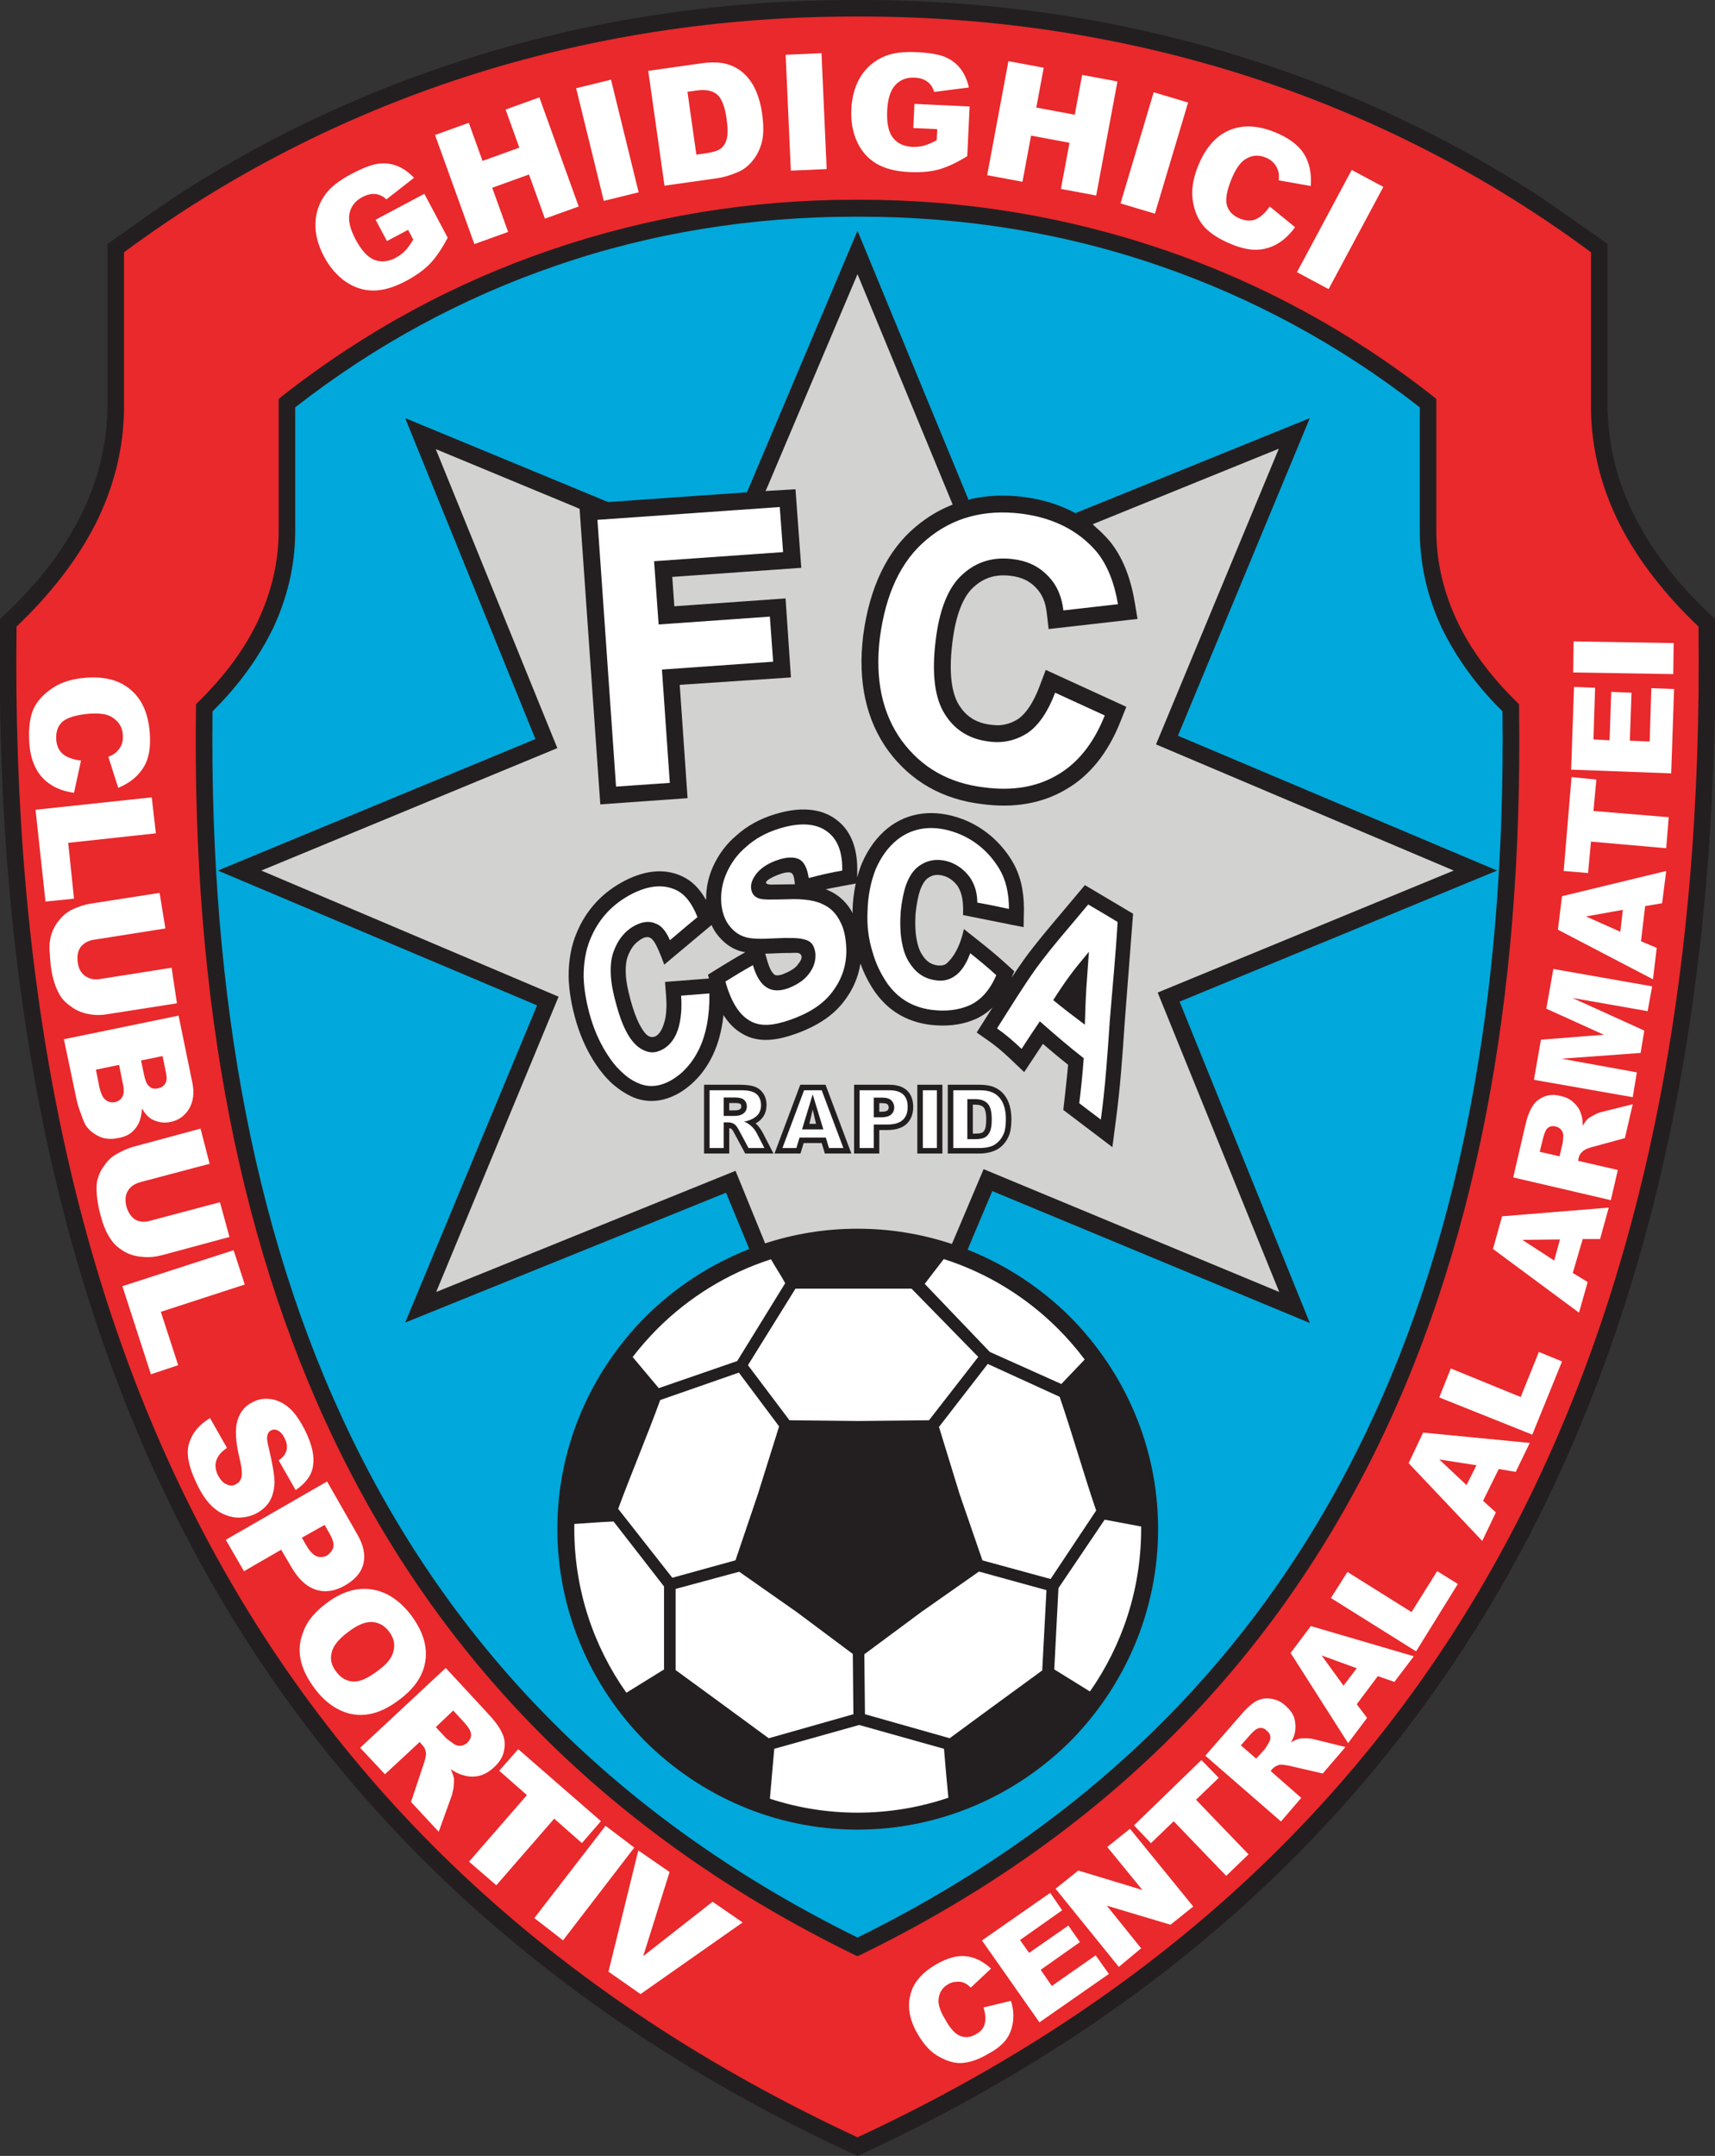
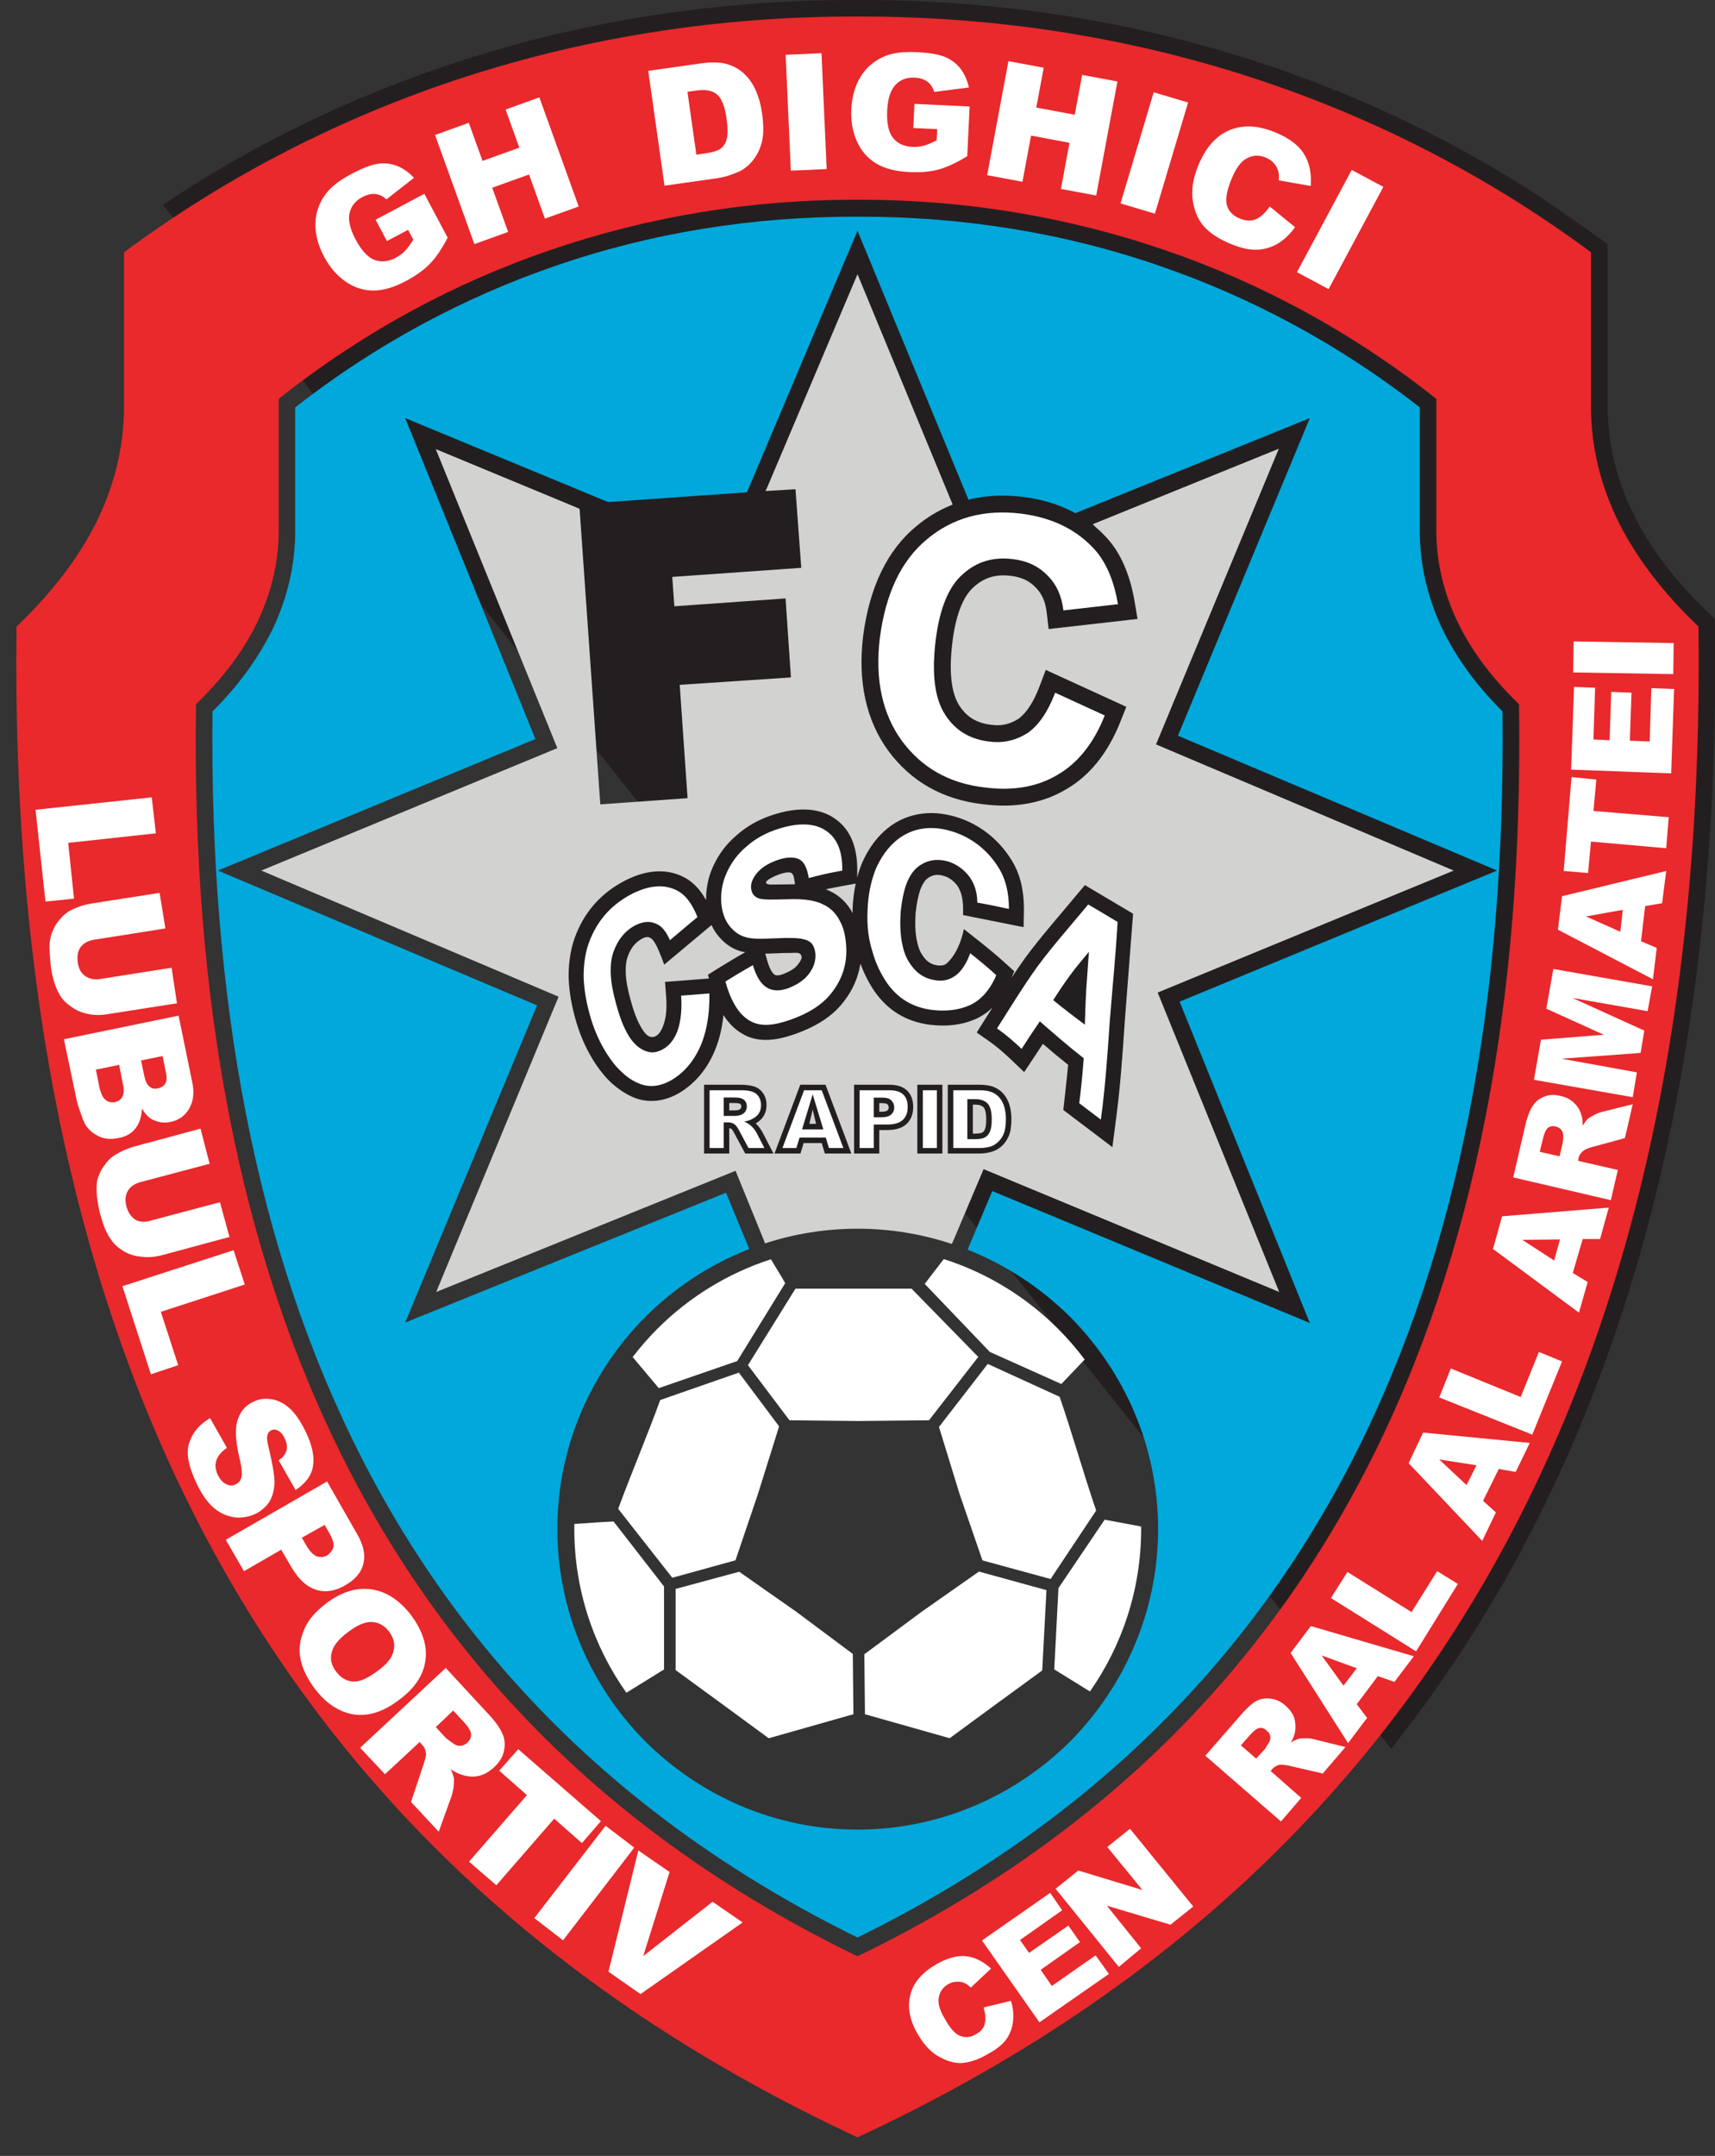
<svg xmlns="http://www.w3.org/2000/svg" width="507.83pt" height="638.22pt" viewBox="0 0 507.83 638.22" version="1.1">
  <rect x="0" y="0" width="507.83" height="638.22" fill="#333333" stroke="none" />
  <defs>
    <clipPath id="clip1">
-       <path d="M 0 0 L 507.828 0 L 507.828 638.219 L 0 638.219 Z M 0 0 " />
+       <path d="M 0 0 L 507.828 0 L 507.828 638.219 Z M 0 0 " />
    </clipPath>
  </defs>
  <g id="surface1">
    <g clip-path="url(#clip1)" clip-rule="nonzero">
      <path style=" stroke:none;fill-rule:evenodd;fill:rgb(13.699%,12.199%,12.5%);fill-opacity:1;" d="M 252.816 637.727 C 162.828 596.102 98.801 535.988 57.664 459.594 C 16.648 383.199 -1.469 290.766 0 184.371 L 0 183.273 L 0.734 182.539 C 10.652 173.355 18.484 163.438 23.75 152.91 C 28.895 142.871 31.586 132.098 31.832 120.836 L 31.832 72.23 C 31.832 72.23 47.848 60.715 55.578 55.824 C 81.039 39.727 107.977 27.254 135.773 18.238 C 173.727 5.871 213.148 -0.004 252.816 -0.004 L 253.914 0 L 255.02 -0.004 C 294.684 -0.004 334.105 5.871 372.059 18.238 C 399.859 27.254 426.793 39.727 452.254 55.824 C 459.984 60.715 476.004 72.23 476.004 72.23 L 476.004 120.836 C 476.246 132.098 478.938 142.871 484.082 152.91 C 489.348 163.438 497.184 173.355 507.098 182.539 L 507.832 183.273 L 507.832 184.371 C 509.305 290.766 491.184 383.199 450.168 459.594 C 409.035 535.988 345.004 596.102 255.02 637.727 L 253.914 638.219 L 252.816 637.727 " />
    </g>
    <path style=" stroke:none;fill-rule:evenodd;fill:rgb(82.399%,82.399%,81.999%);fill-opacity:1;" d="M 295.184 214.699 C 297.395 214.734 299.496 214.102 301.57 212.789 C 303.918 211.094 306.062 207.824 307.773 203.301 L 309.66 198.309 L 333.512 209.238 L 331.766 213.637 C 328.07 222.941 322.605 229.711 315.59 233.719 C 308.625 237.84 300.305 239.297 290.926 238.055 C 279.141 236.684 269.746 231.359 262.977 222.188 C 256.449 213.164 253.961 201.766 255.582 188.258 C 257.477 173.77 262.77 162.848 271.277 155.82 C 274.383 153.219 277.738 151.172 281.332 149.684 L 282.094 149.359 L 253.914 81.168 L 227.152 144.344 L 226.672 145.355 L 235.551 144.828 L 237.266 168.09 L 199.066 170.785 L 199.68 179.477 L 232.613 177.152 L 234.203 200.535 L 201.273 202.738 L 203.598 236.285 L 177.766 238.121 L 177.398 233.102 L 171.625 150.641 L 170.551 150.164 L 129.039 132.953 L 165.035 221.469 L 77.375 257.711 L 165.402 295.051 L 129.16 382.465 L 217.801 346.594 L 226.137 367.023 L 226.543 368.078 C 235.172 365.262 244.367 363.734 253.922 363.734 C 263.66 363.734 273.051 365.32 281.844 368.246 L 282.156 367.59 L 291.258 346.105 L 378.793 382.465 L 342.801 293.824 L 430.461 257.711 L 342.309 220.367 L 378.672 132.832 L 323.562 155.188 L 324.395 156.012 C 325.93 157.309 327.355 158.742 328.684 160.309 C 332.273 164.758 334.723 170.723 335.961 178.031 L 336.84 183.227 L 310.512 186.219 L 309.934 181.281 C 309.559 178.102 308.535 175.77 306.633 173.863 C 304.789 171.941 302.414 170.832 299.332 170.469 C 294.906 169.914 291.422 170.953 288.312 173.789 C 285.129 176.602 282.949 182.281 282.004 190.25 C 280.676 201.016 282.375 206.285 284.086 208.891 C 285.867 211.707 288.312 213.465 291.535 214.223 C 292.492 214.438 293.395 214.609 295.184 214.699 " />
    <path style=" stroke:none;fill-rule:evenodd;fill:rgb(0%,65.9%,85.899%);fill-opacity:1;" d="M 221.57 369.008 L 214.984 353.078 L 119.98 391.523 L 159.031 297.621 L 64.52 257.711 L 158.543 218.777 L 119.98 123.773 L 179.215 148.27 L 180.164 148.617 L 221.129 145.742 L 221.57 144.816 L 253.914 68.312 L 286.812 148.004 L 287.527 147.723 C 292.34 146.641 297.52 146.434 303.031 147.105 C 308.422 147.797 313.27 149.246 317.551 151.449 L 318.414 151.914 L 387.852 123.773 L 348.801 217.797 L 443.312 257.711 L 349.289 296.52 L 387.852 391.648 L 293.828 352.594 L 286.992 368.781 L 286.547 369.953 C 297.98 374.48 308.273 381.301 316.848 389.809 C 332.887 405.969 342.926 428.129 342.926 452.613 C 342.926 477.102 332.887 499.383 316.848 515.547 C 300.688 531.582 278.406 541.621 253.922 541.621 C 229.438 541.621 207.277 531.582 191.117 515.547 C 175.078 499.383 165.039 477.102 165.039 452.613 C 165.039 428.129 175.078 405.969 191.117 389.809 C 199.812 381.18 210.242 374.289 221.836 369.762 L 221.57 369.008 M 254.773 64.148 C 284.77 64.148 314.766 68.801 343.414 78.719 C 370.469 88.023 396.422 101.855 420.422 120.59 L 420.422 157.93 C 420.539 167.848 422.867 177.152 426.91 185.844 C 431.195 194.656 437.191 202.984 444.902 210.574 C 445.883 295.906 432.051 370.098 400.953 431.191 C 369.98 492.16 321.742 540.152 253.914 573.574 C 186.09 540.152 137.855 492.16 106.879 431.191 C 75.781 370.098 61.949 295.906 62.93 210.574 C 70.641 202.984 76.641 194.656 80.922 185.844 C 84.965 177.152 87.293 167.848 87.414 157.93 L 87.414 120.59 C 111.41 101.855 137.363 88.023 164.422 78.719 C 193.07 68.801 223.062 64.148 253.062 64.148 L 254.773 64.148 " />
    <path style=" stroke:none;fill-rule:evenodd;fill:rgb(91.399%,16.1%,17.299%);fill-opacity:1;" d="M 255.02 4.895 C 294.195 4.895 333.129 10.77 370.469 22.891 C 405.852 34.398 439.887 51.539 471.105 74.68 L 471.105 120.957 C 471.23 132.953 474.164 144.34 479.555 155.113 C 485.062 165.887 493.02 176.051 502.938 185.477 C 504.285 290.52 486.285 381.852 445.762 457.145 C 405.359 532.316 342.434 591.574 253.914 632.707 C 165.402 591.574 102.473 532.316 62.07 457.145 C 21.547 381.852 3.551 290.52 4.895 185.477 C 14.812 176.051 22.773 165.887 28.281 155.113 C 33.668 144.34 36.605 132.953 36.727 120.957 L 36.727 74.68 C 67.945 51.539 101.984 34.398 137.363 22.891 C 174.703 10.77 213.637 4.895 252.816 4.895 L 253.914 4.887 L 255.02 4.895 M 252.816 578.594 C 183.398 544.68 134.184 495.711 102.473 433.395 C 70.887 371.324 56.805 296.027 58.031 209.473 L 58.031 208.492 L 58.766 207.758 C 66.355 200.289 72.355 192.332 76.395 183.762 C 80.191 175.68 82.395 166.988 82.516 157.93 L 82.516 118.141 L 83.371 117.406 C 108.105 97.938 134.914 83.613 162.828 74.066 C 192.09 64.027 222.453 59.129 253.062 59.129 L 254.773 59.129 C 285.383 59.129 315.742 64.027 345.004 74.066 C 372.918 83.613 399.73 97.938 424.461 117.406 L 425.316 118.141 L 425.316 157.93 C 425.438 166.988 427.645 175.68 431.438 183.762 C 435.477 192.332 441.477 200.289 449.066 207.758 L 449.805 208.492 L 449.805 209.473 C 451.027 296.027 436.945 371.324 405.359 433.395 C 373.652 495.711 324.438 544.68 255.02 578.594 L 253.914 579.086 L 252.816 578.594 " />
    <path style=" stroke:none;fill-rule:evenodd;fill:rgb(100%,100%,100%);fill-opacity:1;" d="M 291.258 594.266 L 299.34 592.309 C 300.074 594.512 300.195 596.59 299.949 598.551 C 299.703 600.387 299.094 602.102 297.992 603.691 C 296.887 605.16 295.176 606.629 292.852 607.855 C 290.031 609.57 287.586 610.426 285.258 610.672 C 283.055 610.918 280.727 610.305 278.281 608.957 C 275.832 607.734 273.629 605.406 271.789 602.223 C 269.344 598.062 268.605 594.145 269.586 590.469 C 270.445 586.922 273.016 583.98 277.176 581.531 C 280.359 579.699 283.301 578.84 285.871 579.086 C 288.562 579.328 291.012 580.555 293.461 582.758 L 287.461 588.391 C 286.727 587.656 286.113 587.289 285.625 587.043 C 284.891 586.676 284.031 586.555 283.176 586.676 C 282.32 586.676 281.586 586.922 280.727 587.41 C 279.016 588.391 278.035 589.98 277.914 591.941 C 277.789 593.41 278.402 595.367 279.746 597.57 C 281.34 600.512 282.93 602.223 284.398 602.715 C 285.871 603.324 287.461 603.082 288.93 602.223 C 290.523 601.367 291.383 600.266 291.621 598.918 C 291.992 597.695 291.746 596.102 291.258 594.266 " />
    <path style=" stroke:none;fill-rule:evenodd;fill:rgb(100%,100%,100%);fill-opacity:1;" d="M 290.77 574.434 L 310.969 560.352 L 314.52 565.496 L 302.031 574.309 L 304.727 578.109 L 316.355 570.027 L 319.785 574.922 L 308.152 583.125 L 311.457 587.902 L 324.434 578.84 L 328.355 584.348 L 307.785 598.672 L 290.77 574.434 " />
    <path style=" stroke:none;fill-rule:evenodd;fill:rgb(100%,100%,100%);fill-opacity:1;" d="M 312.562 559.125 L 319.297 553.734 L 338.273 559.488 L 327.867 546.758 L 334.602 541.371 L 353.332 564.391 L 346.598 569.773 L 327.742 564.141 L 337.902 576.754 L 331.293 582.262 L 312.562 559.125 " />
-     <path style=" stroke:none;fill-rule:evenodd;fill:rgb(100%,100%,100%);fill-opacity:1;" d="M 335.789 540.371 L 355.746 521.027 L 360.887 526.289 L 354.152 532.777 L 369.703 548.941 L 363.094 555.309 L 347.539 539.145 L 340.809 545.633 L 335.789 540.371 " />
    <path style=" stroke:none;fill-rule:evenodd;fill:rgb(100%,100%,100%);fill-opacity:1;" d="M 379.312 539.211 L 356.906 519.746 L 366.945 508.238 C 368.781 506.035 370.375 504.562 371.723 503.707 C 373.066 502.973 374.535 502.605 376.129 502.852 C 377.719 502.973 379.312 503.707 380.656 504.93 C 381.879 506.035 382.738 507.133 383.227 508.48 C 383.598 509.828 383.719 511.176 383.477 512.645 C 383.352 513.5 382.984 514.605 382.25 515.828 C 383.227 515.215 384.086 514.848 384.695 514.727 C 385.066 514.605 385.801 514.605 386.777 514.605 C 387.883 514.605 388.617 514.727 388.98 514.848 L 398.41 517.176 L 391.676 525.012 L 381.637 522.688 C 380.289 522.438 379.312 522.316 378.82 522.438 C 377.965 522.688 377.352 523.051 376.742 523.664 L 376.254 524.277 L 385.309 532.234 L 379.312 539.211 M 371.965 520.602 L 374.535 517.785 C 374.781 517.422 375.27 516.688 375.883 515.582 C 376.129 515.094 376.254 514.484 376.129 513.871 C 376.004 513.258 375.641 512.766 375.148 512.402 C 374.535 511.668 373.68 511.422 372.945 511.547 C 372.086 511.668 371.23 512.402 370.129 513.625 L 367.434 516.688 L 371.965 520.602 " />
    <path style=" stroke:none;fill-rule:evenodd;fill:rgb(100%,100%,100%);fill-opacity:1;" d="M 407.992 496.18 L 401.746 504.508 L 404.809 508.547 L 399.18 516.016 L 382.16 489.324 L 388.156 481.367 L 418.645 490.305 L 412.891 497.898 L 407.992 496.18 M 401.746 493.855 L 391.34 490.059 L 397.828 498.996 L 401.746 493.855 " />
    <path style=" stroke:none;fill-rule:evenodd;fill:rgb(100%,100%,100%);fill-opacity:1;" d="M 394.098 473.062 L 398.992 465.348 L 417.973 477.227 L 425.562 465.102 L 431.684 468.898 L 419.316 488.855 L 394.098 473.062 " />
    <path style=" stroke:none;fill-rule:evenodd;fill:rgb(100%,100%,100%);fill-opacity:1;" d="M 443.805 434.863 L 439.148 444.289 L 442.945 447.719 L 438.906 456.164 L 417.113 433.148 L 421.398 424.09 L 452.984 427.152 L 448.824 435.723 L 443.805 434.863 M 437.191 433.762 L 426.176 432.047 L 434.254 439.637 L 437.191 433.762 " />
    <path style=" stroke:none;fill-rule:evenodd;fill:rgb(100%,100%,100%);fill-opacity:1;" d="M 426.176 413.684 L 429.602 405.113 L 450.293 413.559 L 455.68 400.215 L 462.535 403.031 L 453.723 424.699 L 426.176 413.684 " />
    <path style=" stroke:none;fill-rule:evenodd;fill:rgb(100%,100%,100%);fill-opacity:1;" d="M 468.656 366.793 L 465.719 376.832 L 470.125 379.523 L 467.555 388.586 L 442.09 369.73 L 444.781 360.062 L 476.371 357.488 L 473.797 366.793 L 468.656 366.793 M 461.922 366.914 L 450.781 367.035 L 460.211 373.16 L 461.922 366.914 " />
    <path style=" stroke:none;fill-rule:evenodd;fill:rgb(100%,100%,100%);fill-opacity:1;" d="M 476.98 355.285 L 448.086 348.551 L 451.516 333.738 C 452.129 330.922 452.863 328.961 453.723 327.617 C 454.453 326.27 455.68 325.289 457.148 324.68 C 458.617 324.066 460.211 323.941 462.043 324.434 C 463.762 324.801 464.984 325.414 465.965 326.391 C 467.062 327.371 467.801 328.473 468.168 329.82 C 468.535 330.676 468.656 331.777 468.656 333.25 C 469.27 332.27 469.758 331.535 470.246 331.168 C 470.492 330.922 471.105 330.555 472.086 330.066 C 472.941 329.574 473.676 329.328 474.164 329.207 L 483.469 326.883 L 481.145 336.918 L 471.227 339.613 C 470.004 339.98 469.145 340.348 468.656 340.84 C 468.043 341.328 467.68 341.938 467.434 342.797 L 467.309 343.652 L 479.062 346.348 L 476.98 355.285 M 461.801 342.305 L 462.656 338.637 C 462.781 338.145 462.902 337.41 462.902 336.062 C 462.902 335.453 462.656 334.961 462.289 334.473 C 461.922 333.98 461.312 333.617 460.699 333.492 C 459.84 333.25 458.984 333.371 458.375 333.859 C 457.762 334.352 457.27 335.453 456.902 337.043 L 455.926 340.961 L 461.801 342.305 " />
    <path style=" stroke:none;fill-rule:evenodd;fill:rgb(100%,100%,100%);fill-opacity:1;" d="M 454.211 319.656 L 456.293 307.781 L 474.898 306.312 L 457.883 298.602 L 459.965 286.848 L 489.223 291.988 L 487.875 299.336 L 465.598 295.418 L 486.898 305.09 L 485.797 311.699 L 462.41 313.41 L 484.691 317.453 L 483.469 324.801 L 454.211 319.656 " />
    <path style=" stroke:none;fill-rule:evenodd;fill:rgb(100%,100%,100%);fill-opacity:1;" d="M 487.145 268.238 L 485.918 278.645 L 490.57 280.602 L 489.469 289.906 L 461.312 275.215 L 462.535 265.301 L 493.387 257.832 L 492.164 267.383 L 487.145 268.238 M 480.531 269.34 L 469.637 271.297 L 479.797 275.828 L 480.531 269.34 " />
    <path style=" stroke:none;fill-rule:evenodd;fill:rgb(100%,100%,100%);fill-opacity:1;" d="M 463.023 257.832 L 465.352 230.039 L 472.695 230.773 L 471.84 240.078 L 494.121 241.914 L 493.387 251.098 L 471.105 249.141 L 470.246 258.445 L 463.023 257.832 " />
    <path style=" stroke:none;fill-rule:evenodd;fill:rgb(100%,100%,100%);fill-opacity:1;" d="M 465.227 227.836 L 466.086 203.352 L 472.328 203.598 L 471.84 218.898 L 476.613 219.145 L 477.105 204.82 L 483.105 205.066 L 482.613 219.266 L 488.488 219.512 L 488.98 203.719 L 495.715 203.965 L 494.855 228.938 L 465.227 227.836 " />
    <path style=" stroke:none;fill-rule:evenodd;fill:rgb(100%,100%,100%);fill-opacity:1;" d="M 465.84 199.066 L 465.965 189.883 L 495.594 190.371 L 495.469 199.555 L 465.84 199.066 " />
-     <path style=" stroke:none;fill-rule:evenodd;fill:rgb(100%,100%,100%);fill-opacity:1;" d="M 23.996 225.145 L 21.914 234.691 C 19.344 234.324 17.016 233.59 15.18 232.367 C 13.223 231.141 11.754 229.551 10.773 227.715 C 9.672 225.758 8.938 223.309 8.691 220.125 C 8.445 216.449 8.691 213.266 9.551 210.82 C 10.406 208.371 12.121 206.168 14.812 204.207 C 17.383 202.25 20.812 201.023 25.098 200.656 C 30.727 200.168 35.258 201.27 38.566 204.086 C 41.992 206.902 43.828 211.062 44.32 216.574 C 44.684 220.855 44.195 224.406 42.605 226.98 C 41.012 229.672 38.566 231.754 35.016 233.223 L 32.074 224.039 C 33.055 223.676 33.789 223.184 34.281 222.816 C 35.016 222.082 35.625 221.348 35.992 220.488 C 36.359 219.512 36.484 218.531 36.359 217.551 C 36.238 215.105 35.016 213.391 32.934 212.164 C 31.465 211.309 29.137 211.062 26.078 211.309 C 22.281 211.676 19.711 212.531 18.363 213.758 C 17.016 215.105 16.527 216.816 16.648 218.898 C 16.773 220.855 17.508 222.328 18.73 223.309 C 19.957 224.285 21.789 224.898 23.996 225.145 " />
    <path style=" stroke:none;fill-rule:evenodd;fill:rgb(100%,100%,100%);fill-opacity:1;" d="M 44.93 236.039 L 46.156 246.691 L 20.199 249.508 L 21.914 266.035 L 13.465 266.891 L 10.527 239.715 L 44.93 236.039 " />
    <path style=" stroke:none;fill-rule:evenodd;fill:rgb(100%,100%,100%);fill-opacity:1;" d="M 50.809 286.48 L 52.398 297.008 L 32.074 300.191 C 29.996 300.559 28.035 300.559 26.199 300.191 C 24.242 299.824 22.527 299.09 21.055 297.988 C 19.465 296.887 18.242 295.66 17.508 294.191 C 16.406 292.234 15.668 289.906 15.18 286.969 C 14.938 285.379 14.812 283.543 14.691 281.461 C 14.566 279.5 14.812 277.789 15.305 276.316 C 15.793 274.973 16.527 273.504 17.629 272.277 C 18.73 270.93 19.957 269.953 21.18 269.34 C 23.262 268.359 25.219 267.746 26.812 267.504 L 47.258 264.32 L 48.973 274.852 L 28.035 278.156 C 26.199 278.398 24.852 279.137 23.875 280.359 C 23.016 281.582 22.773 283.051 23.016 284.887 C 23.262 286.723 23.996 288.07 25.219 288.93 C 26.445 289.785 28.035 290.152 29.871 289.785 L 50.809 286.48 " />
    <path style=" stroke:none;fill-rule:evenodd;fill:rgb(100%,100%,100%);fill-opacity:1;" d="M 52.879 300.66 L 56.906 320.277 C 57.617 323.469 57.23 326.156 55.992 328.23 C 54.754 330.305 52.906 331.637 50.578 332.109 C 48.492 332.586 46.66 332.203 44.953 331.336 C 43.855 330.715 42.883 329.609 42.035 328.133 C 41.895 330.703 41.27 332.66 40.035 334.117 C 38.922 335.578 37.203 336.543 34.996 336.898 C 33.281 337.25 31.688 337.242 30.098 336.742 C 28.512 336.117 27.172 335.254 26.078 334.02 C 25.348 333.277 24.746 332.051 24.145 330.211 C 23.305 328.004 22.828 326.406 22.707 325.672 L 18.918 307.648 L 52.879 300.66 M 41.77 313.926 L 42.715 318.465 C 43.07 320.062 43.555 321.164 44.285 321.66 C 44.891 322.277 45.75 322.406 46.852 322.164 C 47.836 321.926 48.57 321.445 48.945 320.711 C 49.438 319.98 49.445 318.879 49.09 317.285 L 48.145 312.625 L 41.77 313.926 M 28.402 316.652 L 29.469 322.047 C 29.945 323.762 30.426 324.988 31.277 325.609 C 32.008 326.227 32.988 326.477 34.09 326.242 C 35.07 326.004 35.809 325.52 36.309 324.543 C 36.68 323.809 36.809 322.465 36.336 320.621 L 35.27 315.23 L 28.402 316.652 " />
    <path style=" stroke:none;fill-rule:evenodd;fill:rgb(100%,100%,100%);fill-opacity:1;" d="M 65.133 355.898 L 67.945 366.18 L 47.992 371.566 C 46.031 372.059 44.074 372.301 42.113 372.059 C 40.277 371.938 38.441 371.445 36.727 370.465 C 35.137 369.488 33.789 368.383 32.934 367.035 C 31.586 365.203 30.605 362.875 29.871 360.062 C 29.383 358.469 29.016 356.633 28.77 354.672 C 28.523 352.715 28.523 351 28.77 349.527 C 29.137 348.062 29.75 346.594 30.727 345.246 C 31.707 343.777 32.809 342.676 34.035 341.938 C 35.992 340.715 37.828 339.98 39.422 339.492 L 59.379 334.105 L 62.07 344.512 L 41.746 349.898 C 39.91 350.387 38.566 351.246 37.828 352.594 C 37.094 353.816 36.973 355.406 37.461 357.242 C 37.953 358.957 38.809 360.184 40.031 361.039 C 41.379 361.773 42.848 361.895 44.809 361.285 L 65.133 355.898 " />
    <path style=" stroke:none;fill-rule:evenodd;fill:rgb(100%,100%,100%);fill-opacity:1;" d="M 69.172 370.098 L 72.477 380.258 L 47.625 388.34 L 52.766 404.133 L 44.684 406.828 L 36.238 380.75 L 69.172 370.098 " />
    <path style=" stroke:none;fill-rule:evenodd;fill:rgb(100%,100%,100%);fill-opacity:1;" d="M 62.195 419.805 L 67.211 428.621 C 65.742 429.598 64.887 430.578 64.398 431.559 C 63.539 433.148 63.664 434.863 64.52 436.703 C 65.254 438.047 66.109 439.027 67.09 439.395 C 68.07 439.883 69.047 439.883 69.785 439.395 C 70.641 439.027 71.254 438.293 71.496 437.312 C 71.742 436.332 71.621 434.375 70.887 431.559 C 69.785 426.781 69.539 423.234 70.273 420.66 C 71.008 418.09 72.477 416.133 74.926 415.031 C 76.516 414.172 78.23 413.93 80.191 414.172 C 82.027 414.418 83.863 415.273 85.578 416.742 C 87.293 418.215 88.883 420.539 90.473 423.723 C 92.434 427.766 93.168 431.191 92.676 434.008 C 92.312 436.703 90.473 439.148 87.535 441.109 L 82.516 432.293 C 83.863 431.434 84.598 430.332 84.844 429.355 C 85.09 428.25 84.965 427.027 84.23 425.684 C 83.738 424.578 83.008 423.844 82.273 423.48 C 81.535 423.109 80.801 423.109 80.191 423.48 C 79.699 423.723 79.332 424.211 79.211 424.824 C 78.965 425.438 79.09 426.781 79.578 428.621 C 80.68 433.273 81.293 436.703 81.293 439.027 C 81.168 441.23 80.68 443.066 79.699 444.656 C 78.719 446.129 77.375 447.23 75.781 448.086 C 73.699 449.066 71.621 449.434 69.418 449.188 C 67.211 448.82 65.133 447.965 63.297 446.371 C 61.461 444.781 59.867 442.578 58.398 439.516 C 55.828 434.25 54.969 430.09 56.07 427.027 C 57.051 423.965 59.133 421.641 62.195 419.805 " />
    <path style=" stroke:none;fill-rule:evenodd;fill:rgb(100%,100%,100%);fill-opacity:1;" d="M 96.852 438.562 L 105.668 453.988 C 107.629 457.293 108.238 460.23 107.629 462.805 C 107.016 465.496 105.18 467.578 102.242 469.289 C 99.301 471.008 96.363 471.492 93.672 470.637 C 90.855 469.781 88.406 467.578 86.203 463.781 L 83.262 458.762 L 72.246 465.129 L 66.859 455.824 L 96.852 438.562 M 89.387 455.211 L 90.73 457.539 C 91.711 459.25 92.812 460.352 93.793 460.723 C 94.895 461.09 95.875 460.965 96.852 460.477 C 97.711 459.863 98.324 459.129 98.691 458.148 C 98.934 457.047 98.57 455.703 97.59 453.988 L 96.117 451.418 L 89.387 455.211 " />
    <path style=" stroke:none;fill-rule:evenodd;fill:rgb(100%,100%,100%);fill-opacity:1;" d="M 96.594 474.652 C 101.125 471.227 105.531 469.879 109.938 470.492 C 114.348 471.102 118.266 473.676 121.691 478.082 C 125.121 482.734 126.59 487.141 125.98 491.547 C 125.367 495.957 122.797 499.75 118.387 503.059 C 115.203 505.504 112.145 506.973 109.207 507.465 C 106.27 507.953 103.574 507.586 100.883 506.359 C 98.188 505.141 95.617 503.059 93.289 499.996 C 90.965 496.934 89.496 493.875 89.004 491.18 C 88.395 488.367 88.762 485.551 89.984 482.609 C 91.086 479.672 93.414 477.102 96.594 474.652 M 102.961 483.223 C 100.145 485.305 98.555 487.387 98.188 489.344 C 97.699 491.18 98.188 493.137 99.535 494.852 C 100.883 496.691 102.594 497.668 104.555 497.793 C 106.512 497.914 108.961 496.812 112.023 494.484 C 114.715 492.527 116.184 490.57 116.551 488.609 C 117.039 486.652 116.551 484.816 115.203 482.977 C 113.859 481.266 112.266 480.285 110.184 480.164 C 108.227 480.039 105.777 481.02 102.961 483.223 " />
    <path style=" stroke:none;fill-rule:evenodd;fill:rgb(100%,100%,100%);fill-opacity:1;" d="M 106.648 517.395 L 131.988 493.766 L 144.113 506.867 C 146.438 509.312 147.906 511.273 148.641 512.988 C 149.496 514.578 149.621 516.414 149.254 518.25 C 148.887 520.086 147.906 521.68 146.316 523.148 C 144.844 524.496 143.379 525.352 141.785 525.719 C 140.191 526.086 138.602 525.961 137.012 525.473 C 136.031 525.23 134.805 524.617 133.461 523.758 C 134.07 524.984 134.316 525.961 134.438 526.574 C 134.438 527.066 134.438 527.922 134.316 529.145 C 134.07 530.25 133.949 531.105 133.703 531.719 L 129.91 542.246 L 121.707 533.434 L 125.504 522.047 C 125.992 520.574 126.234 519.477 126.113 518.863 C 125.992 517.883 125.625 517.148 124.891 516.414 L 124.277 515.68 L 113.992 525.23 L 106.648 517.395 M 129.051 511.273 L 132.113 514.578 C 132.48 514.824 133.215 515.434 134.438 516.293 C 135.051 516.66 135.664 516.902 136.398 516.781 C 137.133 516.781 137.742 516.414 138.355 515.926 C 139.094 515.191 139.582 514.332 139.461 513.352 C 139.461 512.496 138.723 511.273 137.379 509.805 L 134.195 506.375 L 129.051 511.273 " />
    <path style=" stroke:none;fill-rule:evenodd;fill:rgb(100%,100%,100%);fill-opacity:1;" d="M 153.453 517.816 L 177.941 539.117 L 172.309 545.609 L 164.105 538.383 L 146.969 558.098 L 138.887 551.113 L 156.027 531.406 L 147.824 524.184 L 153.453 517.816 " />
    <path style=" stroke:none;fill-rule:evenodd;fill:rgb(100%,100%,100%);fill-opacity:1;" d="M 179.312 540.488 L 187.816 546.941 L 166.723 574.395 L 158.219 567.82 L 179.312 540.488 " />
    <path style=" stroke:none;fill-rule:evenodd;fill:rgb(100%,100%,100%);fill-opacity:1;" d="M 189.012 547.789 L 198.266 554.172 L 190.469 579.062 L 211.004 562.977 L 219.895 569.102 L 189.668 590.309 L 180.176 583.676 L 189.012 547.789 " />
    <path style=" stroke:none;fill-rule:evenodd;fill:rgb(13.699%,12.199%,12.5%);fill-opacity:1;" d="M 223.738 332.531 C 223.855 332.473 223.996 332.422 224.105 332.359 C 224.988 331.82 225.695 331.109 226.203 330.238 C 226.715 329.359 226.977 328.312 226.977 327.133 C 226.977 325.773 226.637 324.598 225.961 323.633 C 225.285 322.652 224.375 321.973 223.262 321.613 C 222.227 321.277 220.805 321.113 218.922 321.113 L 208.48 321.113 L 208.48 341.48 L 215.938 341.48 C 215.938 341.48 215.938 335.395 215.938 333.98 C 216.156 334.023 216.387 334.043 216.57 334.172 C 216.629 334.215 216.898 334.453 217.355 335.324 L 220.664 341.48 L 229.031 341.48 L 226.176 335.941 C 224.984 333.527 223.738 332.531 223.738 332.531 M 217.531 328.711 C 217.531 328.711 216.652 328.711 215.938 328.711 C 215.938 327.973 215.938 327.262 215.938 326.527 C 216.684 326.527 217.633 326.527 217.633 326.527 C 218.805 326.527 219.156 326.75 219.234 326.816 C 219.355 326.922 219.535 327.117 219.516 327.594 C 219.496 328.141 219.125 328.711 217.531 328.711 " />
    <path style=" stroke:none;fill-rule:evenodd;fill:rgb(13.699%,12.199%,12.5%);fill-opacity:1;" d="M 236.965 321.113 L 229.336 341.48 L 237.027 341.48 C 237.027 341.48 237.738 339.148 237.973 338.383 C 238.867 338.383 242.414 338.383 243.312 338.383 C 243.547 339.148 244.25 341.48 244.25 341.48 L 252.098 341.48 L 244.449 321.113 L 236.965 321.113 M 240.645 328.469 C 241.113 330.465 241.375 331.574 241.637 332.695 C 240.855 332.695 240.434 332.695 239.656 332.695 C 239.918 331.574 240.18 330.465 240.645 328.469 " />
    <path style=" stroke:none;fill-rule:evenodd;fill:rgb(13.699%,12.199%,12.5%);fill-opacity:1;" d="M 252.902 321.113 L 252.902 341.48 L 260.363 341.48 C 260.363 341.48 260.363 335.805 260.363 334.531 C 261.262 334.531 262.703 334.531 262.703 334.531 C 265.234 334.531 267.168 333.918 268.453 332.711 C 269.754 331.492 270.41 329.801 270.41 327.684 C 270.41 325.617 269.801 323.988 268.598 322.836 C 267.398 321.691 265.629 321.113 263.328 321.113 L 252.902 321.113 M 261.188 326.562 C 262.328 326.562 262.691 326.812 262.797 326.922 C 263.039 327.184 263.156 327.477 263.156 327.859 C 263.156 328.23 263.035 328.496 262.766 328.734 C 262.598 328.875 262.145 329.117 260.961 329.117 C 260.961 329.117 260.652 329.117 260.363 329.117 C 260.363 328.312 260.363 327.363 260.363 326.562 C 260.773 326.562 261.188 326.562 261.188 326.562 " />
    <path style=" stroke:none;fill-rule:evenodd;fill:rgb(13.699%,12.199%,12.5%);fill-opacity:1;" d="M 271.629 321.113 L 271.629 341.48 L 279.055 341.48 L 279.055 321.113 L 271.629 321.113 " />
    <path style=" stroke:none;fill-rule:evenodd;fill:rgb(13.699%,12.199%,12.5%);fill-opacity:1;" d="M 280.648 321.113 L 280.648 341.48 L 290.051 341.48 C 291.145 341.48 292.492 341.32 293.703 340.941 C 294.738 340.621 295.742 340.098 296.648 339.266 C 297.539 338.441 298.242 337.41 298.742 336.203 C 299.246 334.988 299.488 333.363 299.488 331.234 C 299.488 329.891 299.324 328.598 299 327.391 C 298.664 326.145 298.117 325.031 297.371 324.094 C 296.613 323.133 295.641 322.387 294.48 321.871 C 293.336 321.367 291.848 321.113 290.051 321.113 L 280.648 321.113 M 288.688 327.008 C 289.926 327.008 290.789 327.281 291.266 327.824 C 291.613 328.219 292.027 329.152 292.027 331.355 C 292.027 333.066 291.828 333.891 291.66 334.281 C 291.449 334.773 291.18 335.102 290.844 335.281 C 290.625 335.398 290.055 335.59 288.664 335.59 C 288.664 335.59 288.363 335.59 288.074 335.59 C 288.074 334.324 288.074 328.266 288.074 327.008 C 288.379 327.008 288.688 327.008 288.688 327.008 " />
    <path style=" stroke:none;fill-rule:nonzero;fill:rgb(100%,100%,100%);fill-opacity:1;" d="M 114.578 71.367 L 111.219 65.051 L 125.652 57.371 L 132.566 70.367 C 130.801 73.727 129.035 76.309 127.27 78.121 C 125.5 79.934 123.156 81.617 120.238 83.172 C 116.641 85.086 113.383 86.031 110.465 86.008 C 107.543 85.984 104.812 85.09 102.273 83.324 C 99.734 81.559 97.629 79.102 95.953 75.953 C 94.188 72.641 93.336 69.395 93.395 66.219 C 93.457 63.043 94.461 60.121 96.418 57.449 C 97.949 55.379 100.449 53.418 103.922 51.57 C 107.266 49.789 109.934 48.762 111.914 48.484 C 113.895 48.207 115.773 48.414 117.547 49.105 C 119.316 49.797 121.004 50.973 122.594 52.637 L 114.418 59.027 C 113.445 58.098 112.355 57.566 111.148 57.441 C 109.941 57.316 108.648 57.621 107.27 58.355 C 105.219 59.445 103.965 61.031 103.504 63.113 C 103.047 65.191 103.641 67.781 105.289 70.879 C 107.039 74.164 108.906 76.188 110.895 76.941 C 112.879 77.691 114.977 77.48 117.184 76.309 C 118.234 75.75 119.152 75.062 119.941 74.246 C 120.73 73.434 121.539 72.328 122.371 70.934 L 120.836 68.039 L 114.578 71.367 " />
    <path style=" stroke:none;fill-rule:nonzero;fill:rgb(100%,100%,100%);fill-opacity:1;" d="M 128.82 39.961 L 138.816 36.355 L 142.883 47.637 L 153.777 43.707 L 149.715 32.43 L 159.711 28.824 L 171.355 61.125 L 161.359 64.727 L 156.645 51.652 L 145.75 55.582 L 150.465 68.656 L 140.469 72.262 L 128.82 39.961 " />
-     <path style=" stroke:none;fill-rule:nonzero;fill:rgb(100%,100%,100%);fill-opacity:1;" d="M 170.602 26.121 L 180.926 23.59 L 189.105 56.934 L 178.785 59.465 L 170.602 26.121 " />
    <path style=" stroke:none;fill-rule:nonzero;fill:rgb(100%,100%,100%);fill-opacity:1;" d="M 191.953 20.973 L 207.566 18.762 C 210.645 18.324 213.188 18.391 215.203 18.957 C 217.215 19.523 218.949 20.5 220.41 21.887 C 221.867 23.273 223.023 24.961 223.871 26.953 C 224.723 28.949 225.312 31.102 225.641 33.422 C 226.156 37.055 226.141 39.93 225.598 42.051 C 225.055 44.172 224.141 46.008 222.863 47.57 C 221.586 49.133 220.137 50.254 218.516 50.941 C 216.297 51.887 214.254 52.492 212.379 52.758 L 196.766 54.969 L 191.953 20.973 M 203.562 27.172 L 206.199 45.789 L 208.781 45.422 C 210.98 45.109 212.512 44.645 213.371 44.023 C 214.234 43.406 214.844 42.449 215.195 41.16 C 215.551 39.867 215.535 37.859 215.148 35.133 C 214.637 31.523 213.699 29.133 212.332 27.969 C 210.965 26.805 208.918 26.414 206.191 26.801 L 203.562 27.172 " />
    <path style=" stroke:none;fill-rule:nonzero;fill:rgb(100%,100%,100%);fill-opacity:1;" d="M 232.637 16.219 L 243.254 15.746 L 244.785 50.047 L 234.172 50.52 L 232.637 16.219 " />
    <path style=" stroke:none;fill-rule:nonzero;fill:rgb(100%,100%,100%);fill-opacity:1;" d="M 270.441 37.898 L 270.777 30.754 L 287.113 31.527 L 286.414 46.234 C 283.184 48.215 280.344 49.535 277.898 50.191 C 275.453 50.848 272.578 51.094 269.273 50.938 C 265.207 50.746 261.922 49.895 259.422 48.383 C 256.926 46.871 255.035 44.711 253.754 41.895 C 252.473 39.074 251.918 35.887 252.086 32.324 C 252.266 28.578 253.188 25.355 254.863 22.652 C 256.535 19.953 258.895 17.957 261.941 16.66 C 264.316 15.66 267.465 15.254 271.395 15.438 C 275.18 15.617 277.996 16.094 279.844 16.867 C 281.688 17.645 283.195 18.781 284.367 20.281 C 285.535 21.781 286.383 23.652 286.902 25.895 L 276.609 27.211 C 276.246 25.914 275.578 24.902 274.605 24.18 C 273.633 23.453 272.367 23.055 270.809 22.98 C 268.484 22.871 266.598 23.594 265.141 25.148 C 263.684 26.699 262.871 29.23 262.707 32.734 C 262.531 36.457 263.105 39.148 264.426 40.809 C 265.746 42.473 267.66 43.359 270.156 43.48 C 271.348 43.535 272.484 43.414 273.578 43.117 C 274.672 42.82 275.934 42.285 277.363 41.512 L 277.52 38.234 L 270.441 37.898 " />
    <path style=" stroke:none;fill-rule:nonzero;fill:rgb(100%,100%,100%);fill-opacity:1;" d="M 298.605 18.105 L 309.055 20.055 L 306.855 31.84 L 318.242 33.965 L 320.438 22.176 L 330.887 24.125 L 324.594 57.879 L 314.145 55.93 L 316.691 42.27 L 305.309 40.145 L 302.762 53.809 L 292.312 51.859 L 298.605 18.105 " />
    <path style=" stroke:none;fill-rule:nonzero;fill:rgb(100%,100%,100%);fill-opacity:1;" d="M 341.625 27.312 L 351.809 30.355 L 341.98 63.254 L 331.797 60.215 L 341.625 27.312 " />
    <path style=" stroke:none;fill-rule:nonzero;fill:rgb(100%,100%,100%);fill-opacity:1;" d="M 375.98 61.129 L 383.477 67.254 C 381.902 69.43 380.164 71.07 378.254 72.176 C 376.344 73.281 374.297 73.867 372.113 73.93 C 369.93 73.992 367.418 73.441 364.566 72.266 C 361.109 70.844 358.496 69.176 356.719 67.273 C 354.941 65.367 353.777 62.82 353.23 59.637 C 352.68 56.453 353.219 52.887 354.844 48.941 C 357.012 43.684 360.07 40.215 364.035 38.543 C 367.992 36.871 372.531 37.09 377.648 39.195 C 381.652 40.844 384.469 42.949 386.094 45.508 C 387.719 48.07 388.395 51.254 388.133 55.062 L 378.652 53.387 C 378.742 52.305 378.715 51.477 378.562 50.895 C 378.32 49.926 377.883 49.078 377.254 48.352 C 376.621 47.625 375.816 47.059 374.836 46.656 C 372.609 45.738 370.535 45.934 368.613 47.234 C 367.172 48.191 365.863 50.094 364.691 52.938 C 363.242 56.457 362.785 59.094 363.32 60.844 C 363.859 62.59 365.102 63.867 367.051 64.668 C 368.941 65.445 370.586 65.508 371.984 64.852 C 373.387 64.195 374.719 62.953 375.98 61.129 " />
    <path style=" stroke:none;fill-rule:nonzero;fill:rgb(100%,100%,100%);fill-opacity:1;" d="M 400.258 50.305 L 409.625 55.324 L 393.41 85.59 L 384.043 80.57 L 400.258 50.305 " />
-     <path style=" stroke:none;fill-rule:evenodd;fill:rgb(100%,100%,100%);fill-opacity:1;" d="M 182.418 232.855 L 176.91 153.891 L 230.898 150.094 L 231.879 163.438 L 193.68 166.133 L 195.027 184.863 L 227.961 182.539 L 228.941 195.883 L 196.008 198.211 L 198.336 231.754 L 182.418 232.855 " />
    <path style=" stroke:none;fill-rule:evenodd;fill:rgb(100%,100%,100%);fill-opacity:1;" d="M 294.586 219.672 C 298.121 219.836 301.375 218.855 304.359 216.941 C 307.66 214.613 310.355 210.574 312.438 205.066 L 327.129 211.801 C 323.824 220.125 319.047 226 313.051 229.426 C 307.051 232.98 299.824 234.203 291.504 233.102 C 280.973 231.879 272.895 227.223 267.02 219.266 C 261.262 211.309 259.059 201.148 260.527 188.902 C 262.238 175.805 266.77 166.012 274.484 159.645 C 282.074 153.277 291.383 150.707 302.398 152.055 C 311.949 153.277 319.414 157.074 324.801 163.438 C 327.863 167.234 329.945 172.375 331.043 178.863 L 314.887 180.699 C 314.398 176.539 312.926 173.109 310.234 170.418 C 307.539 167.602 304.109 166.012 299.949 165.52 C 294.074 164.785 289.176 166.254 285.012 170.051 C 280.852 173.723 278.156 180.332 277.055 189.641 C 275.832 199.555 276.812 206.902 279.871 211.555 C 282.398 215.555 286.016 218.09 290.633 219.133 C 291.879 219.41 293.172 219.605 294.586 219.672 " />
    <path style=" stroke:none;fill-rule:evenodd;fill:rgb(100%,100%,100%);fill-opacity:1;" d="M 200.055 494.391 C 209.277 501.117 218.492 507.844 227.621 514.574 L 252.699 507.465 L 252.527 489.621 L 235.926 477.227 L 218.887 465.277 L 200.055 470.367 L 200.055 494.391 " />
    <path style=" stroke:none;fill-rule:evenodd;fill:rgb(100%,100%,100%);fill-opacity:1;" d="M 277.98 422.492 L 292.484 403.766 L 313.77 413.496 C 317.453 424.176 320.898 436.391 324.586 447.164 L 311.094 467.43 L 290.91 461.926 L 284.16 442.332 L 278.035 422.395 " />
    <path style=" stroke:none;fill-rule:evenodd;fill:rgb(100%,100%,100%);fill-opacity:1;" d="M 269.918 381.484 C 258.641 381.484 246.805 381.484 235.547 381.484 L 221.477 404.133 L 233.77 420.441 L 254.289 420.66 L 275.086 420.441 L 289.672 401.688 L 269.918 381.484 " />
    <path style=" stroke:none;fill-rule:evenodd;fill:rgb(100%,100%,100%);fill-opacity:1;" d="M 321.047 402.277 C 318.672 399.125 316.082 396.145 313.297 393.359 C 304.027 384.09 292.566 376.965 279.781 372.824 L 279.434 372.762 C 277.539 375.266 275.816 377.398 273.82 380.066 L 293.098 400.215 L 314.273 409.707 L 321.191 402.453 L 321.047 402.277 " />
    <path style=" stroke:none;fill-rule:evenodd;fill:rgb(100%,100%,100%);fill-opacity:1;" d="M 312.176 494.191 C 315.613 496.336 319.105 498.473 322.551 500.613 L 322.75 500.723 C 332.293 487.09 337.906 470.473 337.906 452.613 L 337.906 451.895 L 327.102 449.871 L 313.422 470.121 L 312.176 494.191 " />
    <path style=" stroke:none;fill-rule:evenodd;fill:rgb(100%,100%,100%);fill-opacity:1;" d="M 256.125 507.465 L 281.207 514.566 C 290.281 507.879 299.445 501.188 308.613 494.5 L 309.871 470.734 L 289.879 465.23 L 272.773 477.227 L 255.938 489.715 L 256.125 507.465 " />
-     <path style=" stroke:none;fill-rule:evenodd;fill:rgb(100%,100%,100%);fill-opacity:1;" d="M 227.98 532.473 C 236.168 535.152 244.895 536.602 253.922 536.602 C 263.316 536.602 272.371 535.047 280.828 532.184 L 280.801 531.984 C 280.348 527.234 279.906 522.438 279.523 517.699 L 254.41 510.648 L 229.27 517.695 C 228.824 522.465 228.441 527.293 228.008 532.07 L 227.98 532.473 " />
    <path style=" stroke:none;fill-rule:evenodd;fill:rgb(100%,100%,100%);fill-opacity:1;" d="M 170.059 452.613 C 170.059 470.59 175.746 487.309 185.402 500.996 L 185.488 501.098 C 189.188 498.801 192.934 496.504 196.629 494.207 L 196.625 469.637 L 181.688 450.41 C 176.84 450.613 174.16 450.898 170.07 451.133 L 170.059 452.613 " />
    <path style=" stroke:none;fill-rule:evenodd;fill:rgb(100%,100%,100%);fill-opacity:1;" d="M 187.453 401.859 C 190.102 405 192.285 407.641 195.066 410.93 L 218.297 402.91 L 232.504 379.863 C 231.105 377.309 229.703 375.258 228.305 372.805 L 228.074 372.852 C 215.348 376.996 203.914 384.109 194.664 393.359 C 192.047 395.977 189.602 398.77 187.344 401.719 L 187.453 401.859 " />
    <path style=" stroke:none;fill-rule:evenodd;fill:rgb(100%,100%,100%);fill-opacity:1;" d="M 218.785 406.336 L 230.699 422.254 L 224.414 442.332 L 217.785 461.898 L 199.074 467.062 L 183.047 446.66 C 186.91 436.211 191.738 424.797 195.496 414.453 L 218.785 406.336 " />
    <path style=" stroke:none;fill-rule:evenodd;fill:rgb(100%,100%,100%);fill-opacity:1;" d="M 220.312 332.023 C 220.312 332.023 222.73 332.746 224.16 335.605 C 224.16 335.605 225.602 338.395 226.348 339.848 C 224.812 339.848 222.289 339.848 221.641 339.848 C 221.246 339.109 218.801 334.559 218.801 334.559 C 218.344 333.691 217.938 333.145 217.52 332.84 C 216.953 332.445 216.32 332.25 215.629 332.25 L 214.305 332.25 C 214.305 332.25 214.305 338.543 214.305 339.848 C 213.293 339.848 211.125 339.848 210.113 339.848 C 210.113 338.418 210.113 324.176 210.113 322.746 C 211.484 322.746 218.922 322.746 218.922 322.746 C 221.473 322.723 223.684 322.93 224.742 324.766 C 225.797 326.605 225.391 328.961 224.367 330.047 C 222.73 331.785 220.312 332.023 220.312 332.023 M 221.148 327.594 C 221.164 326.531 220.688 325.91 220.297 325.574 C 219.758 325.117 218.887 324.895 217.633 324.895 L 214.305 324.895 L 214.305 330.344 L 217.531 330.344 C 220.133 330.332 221.129 328.992 221.148 327.594 " />
    <path style=" stroke:none;fill-rule:evenodd;fill:rgb(100%,100%,100%);fill-opacity:1;" d="M 243.316 322.746 C 243.668 323.688 249.023 337.949 249.734 339.848 C 248.395 339.848 246.234 339.848 245.465 339.848 C 245.23 339.078 244.527 336.746 244.527 336.746 L 236.762 336.746 C 236.762 336.746 236.051 339.082 235.816 339.848 C 235.059 339.848 233.012 339.848 231.691 339.848 C 232.402 337.949 237.746 323.688 238.102 322.746 C 238.945 322.746 242.469 322.746 243.316 322.746 M 237.496 334.328 L 243.797 334.328 L 240.648 323.973 L 237.496 334.328 " />
    <path style=" stroke:none;fill-rule:evenodd;fill:rgb(100%,100%,100%);fill-opacity:1;" d="M 263.328 322.746 C 265.191 322.746 266.586 323.176 267.469 324.016 C 268.348 324.859 268.773 326.059 268.773 327.684 C 268.773 329.352 268.305 330.609 267.336 331.52 C 266.363 332.434 264.805 332.898 262.703 332.898 L 258.727 332.898 C 258.727 332.898 258.727 338.574 258.727 339.848 C 257.715 339.848 255.547 339.848 254.535 339.848 C 254.535 338.418 254.535 324.176 254.535 322.746 C 255.906 322.746 263.328 322.746 263.328 322.746 M 258.727 324.926 L 258.727 330.754 L 260.961 330.754 C 262.281 330.754 263.223 330.496 263.832 329.969 C 264.461 329.426 264.789 328.695 264.789 327.859 C 264.789 327.055 264.52 326.363 263.98 325.797 C 263.426 325.211 262.512 324.926 261.188 324.926 L 258.727 324.926 " />
    <path style=" stroke:none;fill-rule:evenodd;fill:rgb(100%,100%,100%);fill-opacity:1;" d="M 277.418 322.746 C 277.418 324.176 277.418 338.418 277.418 339.848 C 276.41 339.848 274.273 339.848 273.266 339.848 C 273.266 338.418 273.266 324.176 273.266 322.746 C 274.273 322.746 276.41 322.746 277.418 322.746 " />
    <path style=" stroke:none;fill-rule:evenodd;fill:rgb(100%,100%,100%);fill-opacity:1;" d="M 290.051 322.746 C 291.617 322.746 292.887 322.957 293.816 323.367 C 294.734 323.773 295.496 324.355 296.09 325.105 C 296.695 325.875 297.145 326.785 297.422 327.816 C 297.707 328.883 297.852 330.031 297.852 331.234 C 297.852 333.117 297.645 334.578 297.23 335.578 C 296.824 336.566 296.254 337.402 295.539 338.062 C 294.832 338.715 294.188 339.129 293.41 339.379 C 292.254 339.754 291.004 339.848 290.051 339.848 C 290.051 339.848 283.625 339.848 282.285 339.848 C 282.285 338.418 282.285 324.176 282.285 322.746 C 283.625 322.746 290.051 322.746 290.051 322.746 M 286.441 325.371 L 286.441 337.223 L 288.664 337.223 C 290.016 337.223 290.977 337.062 291.605 336.727 C 292.277 336.371 292.805 335.766 293.164 334.926 C 293.5 334.145 293.664 332.977 293.664 331.355 C 293.664 329.148 293.281 327.641 292.496 326.746 C 291.695 325.832 290.414 325.371 288.688 325.371 L 286.441 325.371 " />
    <path style=" stroke:none;fill-rule:evenodd;fill:rgb(13.699%,12.199%,12.5%);fill-opacity:1;" d="M 187.66 324.898 C 191.941 326.594 196.484 326.176 201.004 323.629 C 205.395 321.016 208.762 317.223 211.098 312.297 C 212.645 309.027 213.668 305.277 214.164 301.09 L 214.215 300.477 C 215.777 302.93 217.629 304.773 219.754 305.988 C 224.914 309.117 230.848 307.699 235.426 306.105 C 242.137 303.734 246.934 300.484 250.105 296.164 C 252.516 292.988 254.059 289.465 254.707 285.664 L 254.82 285.301 C 255.844 288.199 257.238 290.938 259.055 293.609 C 263.047 299.203 268.277 302.355 275.102 303.332 C 280.312 303.984 284.785 303.445 288.844 301.688 C 290.297 301.035 291.637 300.199 292.867 299.18 L 293.891 298.25 L 289.211 305.656 L 292.695 308.094 C 294.777 309.535 296.98 311.379 299.438 313.719 L 303.273 317.383 C 303.273 317.383 307.531 310.953 308.816 309.012 C 311.25 311.121 313.734 313.191 316.277 315.219 C 315.98 318.82 314.855 328.578 314.855 328.578 L 329.391 339.594 L 330.371 332.039 C 331.734 322.055 332.402 312.133 333.047 302.535 C 333.051 302.539 335.516 270.492 335.516 270.492 L 321.254 262.02 L 314.293 270.297 C 310.414 274.887 306.754 279.219 303.438 283.746 C 302.086 285.637 300.777 287.551 299.508 289.477 L 300.336 287.531 L 298.004 285.406 C 295.699 283.301 293.246 281.234 290.059 278.703 L 285.406 275.02 C 285.406 275.02 284.242 281.824 280.266 285.246 C 279.672 285.754 278.629 285.938 277.438 285.758 C 275.457 285.457 274.129 284.418 272.918 282.414 C 272.234 281.352 271.742 279.895 271.395 277.977 C 271.148 276.559 271.023 274.98 271.023 273.203 C 271.023 272.301 271.059 271.344 271.121 270.34 C 271.418 267.516 271.891 265.16 272.52 263.332 C 273.102 261.832 273.762 260.758 274.492 260.148 C 276.035 258.914 277.652 258.676 279.832 259.402 C 281.258 259.922 282.504 260.883 283.551 262.281 C 284.895 264.406 285.309 266.781 285.172 270.887 L 303.102 274.473 L 303.199 269.074 C 303.199 263.449 302.055 258.809 299.699 254.887 C 296.195 249.09 291.082 244.789 284.906 242.441 C 276.73 239.41 268.941 240.355 262.945 245.094 C 259.723 247.672 257.137 251.172 255.242 255.504 L 255.18 255.656 C 254.652 256.988 254.203 258.359 253.828 259.766 C 253.828 259.766 253.852 258.602 253.844 257.168 C 253.789 250.402 251.648 245.441 247.312 242.406 C 244.301 240.223 238.699 238.172 229.461 241.031 C 224.992 242.395 221.148 244.52 218.047 247.332 C 215.066 249.836 212.719 252.98 211.066 256.691 C 209.754 259.652 209.09 262.77 209.09 265.988 L 209.059 266.43 C 207.18 263.035 204.852 260.727 201.992 259.418 C 197.086 257.105 191.441 257.492 185.262 260.586 C 178.414 264.07 173.52 269.363 170.684 276.324 C 169.137 280.016 168.371 284.219 168.371 289.129 C 168.492 293.516 169.273 298 170.766 302.965 C 172.094 307.289 173.941 311.266 176.262 314.809 C 177.918 317.297 179.613 319.305 181.402 320.898 C 182.754 322.043 184.887 323.723 187.66 324.898 M 236.117 285.711 C 235.273 286.773 233.766 287.637 231.801 288.406 C 231.27 288.594 230.109 288.934 229.48 288.609 C 229.184 288.461 228.148 287.719 227.219 284.48 C 227.219 284.48 226.895 283.355 226.594 282.312 C 227.551 282.293 228.496 282.273 229.586 282.215 C 231.484 282.117 232.898 282.098 233.938 282.109 C 235.527 282.074 236.602 281.875 237.117 282.574 C 237.754 283.438 237.129 284.43 236.117 285.711 M 188.684 278.867 C 187.426 279.902 186.5 281.402 185.816 283.336 C 185.383 284.566 185.207 286.23 185.297 288.273 C 185.387 290.336 185.84 292.824 186.691 295.918 C 187.504 298.961 188.383 301.391 189.348 303.227 C 190.539 305.438 191.793 307.418 193.699 306.918 C 195.746 306.383 196.789 302.875 197.117 300.84 C 197.379 298.973 197.418 297.219 197.254 295.09 L 196.922 290.668 L 209.938 289.672 L 209.629 288.551 L 212.441 286.793 C 215.348 284.977 218.117 283.328 220.684 281.891 C 220.16 281.785 219.605 281.707 219.137 281.547 C 216.477 280.73 214.148 279.031 212.203 276.438 C 211.621 275.645 211.117 274.773 210.691 273.836 L 196.684 285.57 C 196.684 285.57 195.348 281.754 194.199 279.621 C 192.973 277.352 191.711 276.383 188.684 278.867 M 252.934 261.648 C 250.969 262.004 246.09 262.895 244.52 263.262 C 244.926 263.426 245.344 263.574 245.711 263.766 C 248.578 265.09 250.918 267.355 252.508 270.355 L 252.445 269.629 C 252.512 266.84 252.832 264.137 253.398 261.539 L 252.934 261.648 M 235.391 261.773 C 235.391 261.773 229.715 261.863 228.398 261.863 C 227.078 261.863 226.309 261.457 227.219 260.641 C 228.125 259.82 232.039 257.98 233.895 258.277 C 235.027 258.461 235.164 259.82 235.391 261.773 " />
    <path style=" stroke:none;fill-rule:evenodd;fill:rgb(100%,100%,100%);fill-opacity:1;" d="M 189.203 320.738 C 192.297 322.031 195.496 321.633 198.816 319.758 C 202.344 317.664 205.102 314.578 207.082 310.395 C 209.066 306.203 210.168 300.805 210.059 294.086 C 207.305 294.305 204.547 294.523 201.684 294.746 C 201.93 297.969 201.703 300.75 201.219 303.023 C 200.785 305.059 199.375 310.031 194.383 311.383 C 192.539 311.879 190.473 311.098 188.902 309.844 C 187.73 308.906 186.477 307.418 185.375 305.215 C 184.273 303.121 183.281 300.367 182.402 297.059 C 181.52 293.867 180.969 291 180.859 288.465 C 180.746 285.93 180.969 283.727 181.629 281.855 C 182.953 278.109 185.156 275.465 188.129 273.922 C 190.336 272.82 192.316 272.602 194.078 273.371 C 195.953 274.031 197.277 275.797 198.379 278.328 C 201.023 276.129 203.664 273.812 206.531 271.496 C 204.879 267.309 202.785 264.668 200.141 263.453 C 196.395 261.691 192.098 262.133 187.25 264.555 C 181.41 267.531 177.223 272.047 174.797 278 C 173.363 281.414 172.816 285.16 172.816 289.129 C 172.926 293.094 173.695 297.281 175.02 301.688 C 176.34 305.988 178.102 309.512 179.977 312.375 C 181.098 314.059 182.223 315.562 183.488 316.77 C 185.207 318.41 186.523 319.617 189.203 320.738 " />
    <path style=" stroke:none;fill-rule:evenodd;fill:rgb(100%,100%,100%);fill-opacity:1;" d="M 214.797 290.559 C 217.441 288.906 220.195 287.254 222.949 285.711 C 224.82 292.215 228.238 294.414 233.414 292.543 C 235.949 291.551 238.047 290.23 239.477 288.355 C 240.91 286.484 241.57 284.609 241.461 282.406 C 241.352 281.195 241.02 280.203 240.469 279.434 C 239.809 278.66 238.926 278.219 237.715 278 C 236.613 277.668 233.746 277.559 229.34 277.777 C 225.371 278 222.398 278 220.523 277.34 C 218.652 276.785 217.109 275.574 215.785 273.812 C 214.574 272.16 213.805 269.957 213.586 267.422 C 213.363 264.445 213.805 261.473 215.125 258.496 C 216.449 255.52 218.32 252.879 220.965 250.672 C 223.5 248.359 226.805 246.484 230.773 245.273 C 236.832 243.398 241.57 243.73 244.766 246.047 C 248.07 248.359 249.504 252.324 249.395 257.727 C 246.09 258.273 242.781 259.047 239.477 259.93 C 239.035 257.062 238.156 255.191 236.723 254.418 C 235.289 253.648 233.086 253.648 230.441 254.527 C 227.797 255.41 225.812 256.621 224.383 258.164 C 223.059 259.707 222.289 261.25 222.398 262.793 C 222.508 264.336 223.168 265.328 224.492 265.879 C 225.703 266.43 228.68 266.316 233.195 266.211 C 238.156 265.988 241.68 266.648 243.773 267.754 C 245.977 268.742 247.633 270.508 248.734 272.711 C 249.945 274.914 250.496 277.668 250.605 280.977 C 250.715 285.711 249.285 289.898 246.527 293.535 C 243.773 297.281 239.59 299.926 233.969 301.91 C 228.898 303.672 225.043 304 221.957 302.129 C 218.871 300.367 216.449 296.512 214.797 290.559 " />
    <path style=" stroke:none;fill-rule:evenodd;fill:rgb(100%,100%,100%);fill-opacity:1;" d="M 287.297 282.184 C 289.941 284.281 292.477 286.371 295.012 288.688 C 293.027 293.312 290.273 296.18 287.078 297.609 C 283.77 299.043 280.137 299.484 275.73 298.934 C 270.328 298.16 266.031 295.738 262.727 291.109 C 260.855 288.355 259.309 285.27 258.32 281.637 C 257.215 278.109 256.668 274.145 256.887 269.734 C 256.996 265.105 257.879 260.922 259.309 257.285 C 260.855 253.758 262.945 250.781 265.699 248.578 C 270.441 244.832 276.504 244.062 283.332 246.598 C 288.84 248.688 293.027 252.438 295.891 257.176 C 297.875 260.48 298.758 264.445 298.758 269.074 C 295.672 268.414 292.59 267.754 289.391 267.199 C 289.391 264.336 288.621 261.801 287.188 259.707 C 285.645 257.613 283.66 256.07 281.238 255.191 C 277.602 253.977 274.406 254.527 271.652 256.734 C 270.328 257.836 269.23 259.488 268.348 261.801 C 267.574 264.008 267.023 266.762 266.691 269.957 C 266.473 273.371 266.582 276.234 267.023 278.77 C 267.465 281.195 268.125 283.176 269.117 284.719 C 270.988 287.805 273.414 289.566 276.609 290.121 C 278.926 290.559 280.906 290.23 282.777 288.906 C 284.543 287.695 286.086 285.492 287.297 282.184 " />
    <path style=" stroke:none;fill-rule:evenodd;fill:rgb(100%,100%,100%);fill-opacity:1;" d="M 325.973 331.438 C 323.879 329.895 321.785 328.242 319.582 326.59 C 320.133 322.184 320.574 317.777 320.902 313.258 C 316.609 309.953 312.309 306.203 307.902 302.348 C 306.027 305.105 304.266 307.75 302.504 310.504 C 300.188 308.301 297.766 306.203 295.23 304.441 C 299.086 298.383 302.836 292.215 307.02 286.371 C 311.539 280.203 316.938 274.145 322.23 267.754 C 325.199 269.516 328.066 271.164 330.934 272.93 C 330.379 282.734 329.387 292.543 328.617 302.238 C 327.957 312.047 327.297 321.742 325.973 331.438 M 321.234 303.34 C 321.348 299.703 321.457 296.07 321.676 292.543 C 321.895 288.906 322.23 285.27 322.445 281.746 C 320.465 284.172 318.48 286.484 316.719 288.906 C 314.957 291.332 313.41 293.645 311.867 296.07 C 314.957 298.605 318.148 301.027 321.234 303.34 " />
  </g>
</svg>